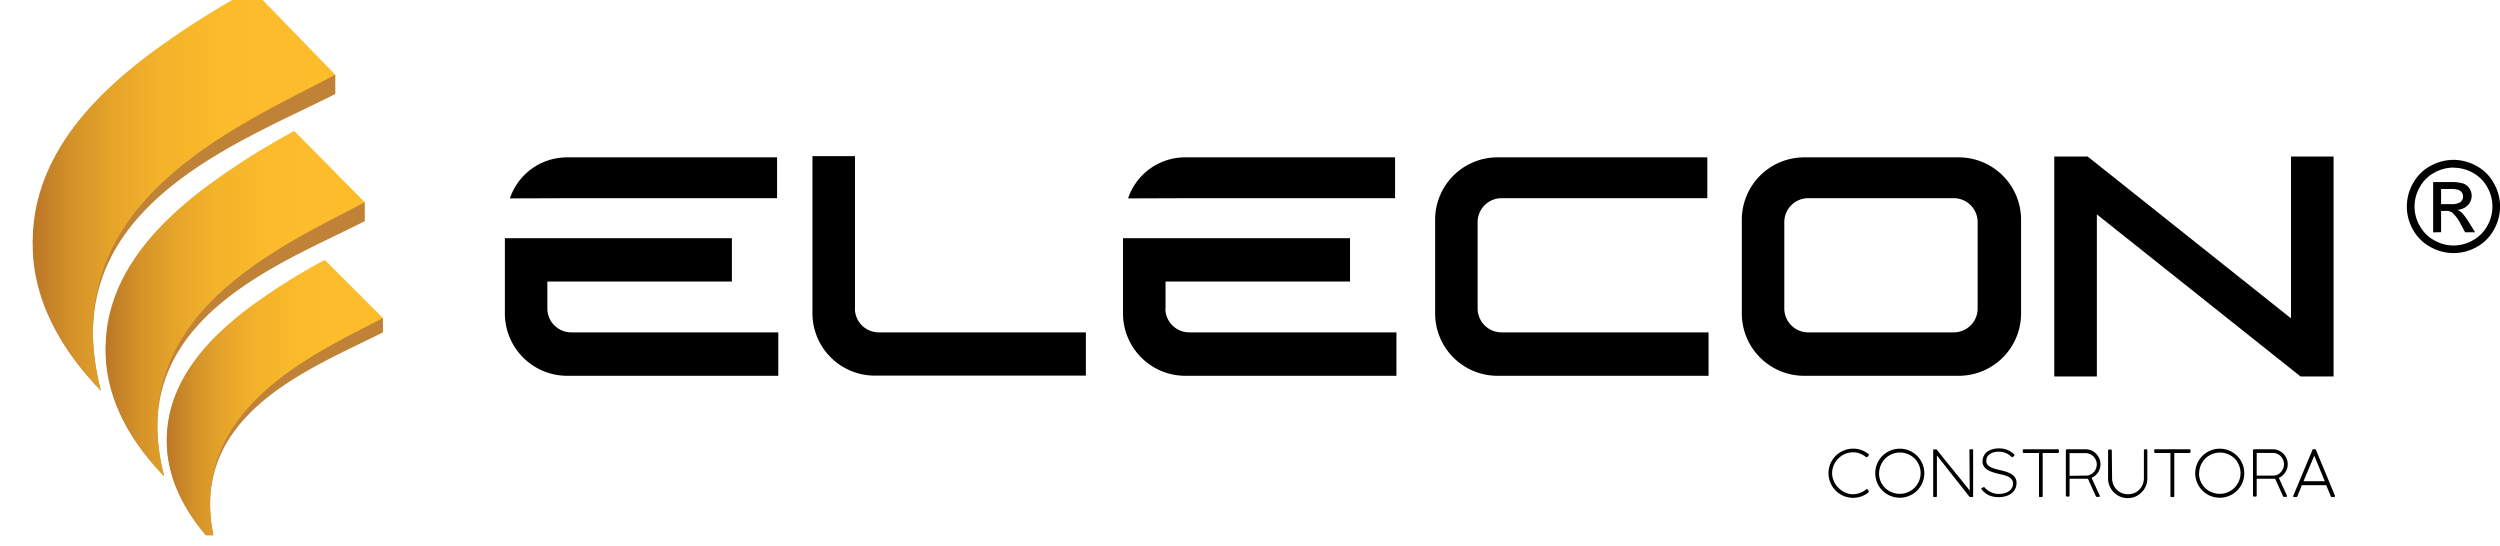
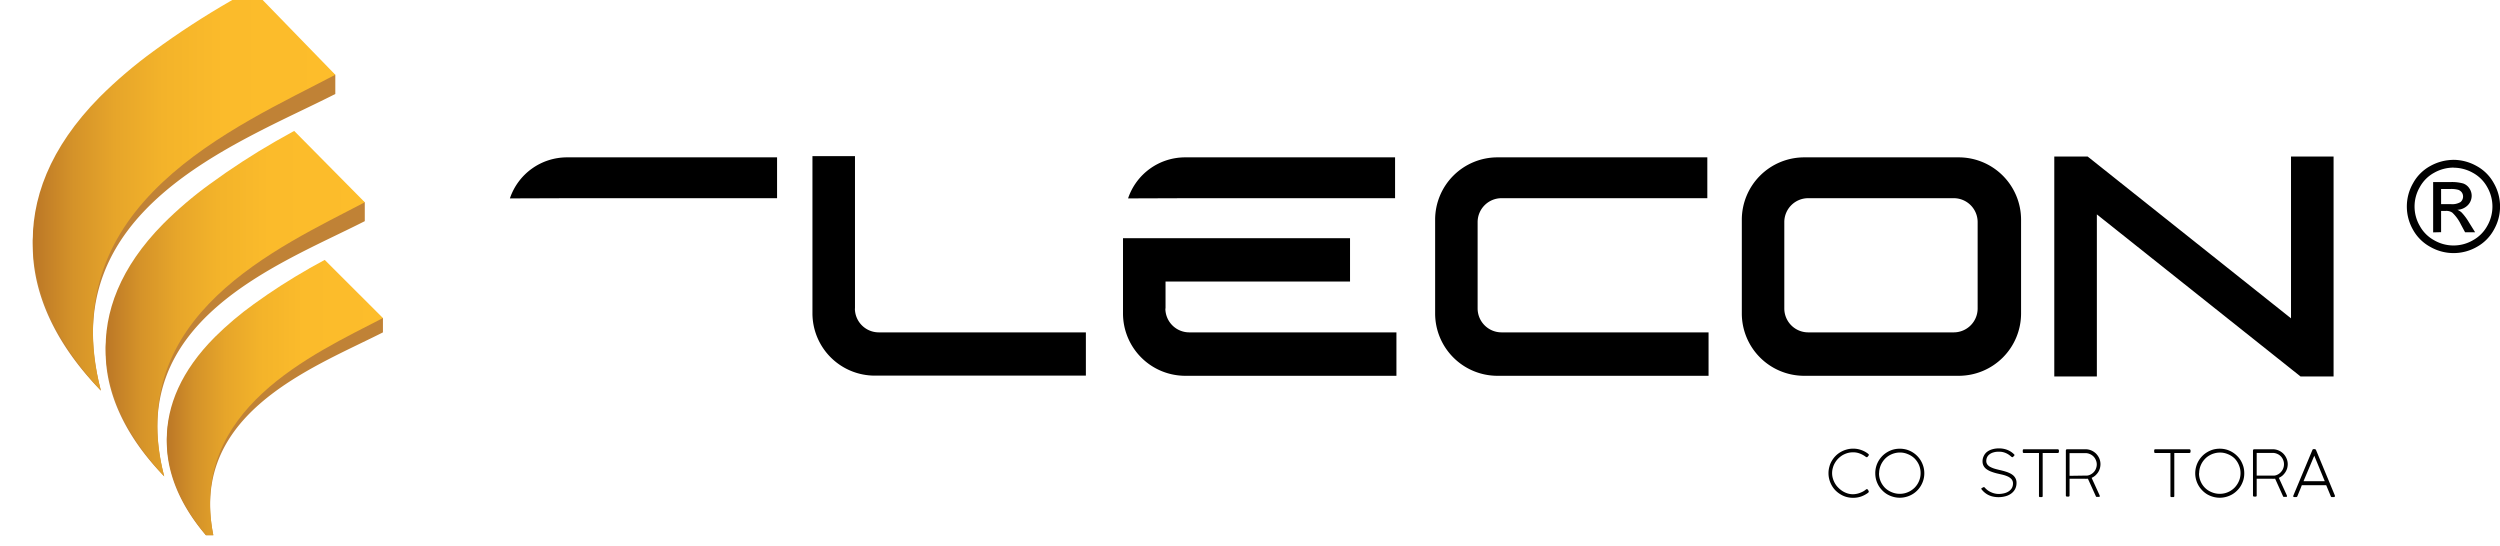
<svg xmlns="http://www.w3.org/2000/svg" xmlns:xlink="http://www.w3.org/1999/xlink" viewBox="0 0 587.82 128.42">
  <defs>
    <clipPath id="a" transform="translate(2.61 0)">
      <rect width="585.22" height="125.84" style="fill:none" />
    </clipPath>
    <clipPath id="b" transform="translate(2.61 0)">
      <path d="M70.09,63.13a140.5,140.5,0,0,0-13,8.36,76.32,76.32,0,0,0-9.16,7.74c-15.86,15.91-13.62,32.84-2.09,46.61h1.71C41.67,96.28,71,83.31,87.43,74.78L73.74,61.11c-1.16.63-2.38,1.31-3.65,2" style="fill:none" />
    </clipPath>
    <linearGradient id="c" y1="125.82" x2="1" y2="125.82" gradientTransform="translate(39.23 -6298.81) scale(50.81)" gradientUnits="userSpaceOnUse">
      <stop offset="0" stop-color="#bb7727" />
      <stop offset="0.01" stop-color="#bd7927" />
      <stop offset="0.13" stop-color="#d49229" />
      <stop offset="0.27" stop-color="#e6a52a" />
      <stop offset="0.43" stop-color="#f3b32a" />
      <stop offset="0.63" stop-color="#fbbb2b" />
      <stop offset="1" stop-color="#fdbd2b" />
    </linearGradient>
    <clipPath id="d" transform="translate(2.61 0)">
      <path d="M62.22,33.21a168.16,168.16,0,0,0-15.53,10.1,90.93,90.93,0,0,0-10.94,9.34C15.61,73.06,19.91,94.87,36,112,26.26,74.13,63,58.17,83.16,47.56L66.56,30.78c-1.37.76-2.83,1.57-4.34,2.43" style="fill:none" />
    </clipPath>
    <linearGradient id="e" y1="125.84" y2="125.84" gradientTransform="translate(24.85 -7595.07) scale(60.92)" xlink:href="#c" />
    <clipPath id="f" transform="translate(2.61 0)">
      <path d="M52,0l-.43.25A195.2,195.2,0,0,0,33.53,12,106.77,106.77,0,0,0,20.81,22.84c-23.42,23.74-18.42,49.1.3,69-11.33-44,31.7-61.94,55.12-74.26L59.15,0Z" style="fill:none" />
    </clipPath>
    <linearGradient id="g" y1="125.86" y2="125.86" gradientTransform="translate(7.71 -8907.2) scale(71.13)" xlink:href="#c" />
  </defs>
  <g style="clip-path:url(#a)">
    <path d="M76.64,74.21c-1.15.61-5.28-10.2-6.55-9.5a140.45,140.45,0,0,0-13,8.16,75.51,75.51,0,0,0-9.16,7.55c-16.86,16.51-13.27,34.15.22,48C40,97.79,70.56,86.72,87.43,78.15V74.78Z" transform="translate(2.61 0)" style="fill:#c08236;fill-rule:evenodd" />
    <path d="M64.66,38.67c-1.38.74-.93-3.58-2.44-2.74a166.32,166.32,0,0,0-15.53,9.74,90.74,90.74,0,0,0-10.94,9C15.61,74.4,19.91,95.46,36,112,26.26,75.43,63,62.27,83.16,52V47.56Z" transform="translate(2.61 0)" style="fill:#c08236;fill-rule:evenodd" />
    <path d="M59.18,6.42c-1.6.86-5.84-4-7.61-3a198.4,198.4,0,0,0-18,11.33A105.27,105.27,0,0,0,20.81,25.21c-23.42,22.92-18.42,47.41.3,66.64C9.78,49.33,52.81,34,76.23,22.1V17.59Z" transform="translate(2.61 0)" style="fill:#c08236;fill-rule:evenodd" />
  </g>
  <g style="clip-path:url(#b)">
    <rect x="34.68" y="61.11" width="55.36" height="64.73" style="fill:url(#c)" />
  </g>
  <g style="clip-path:url(#d)">
    <rect x="18.22" y="30.78" width="67.54" height="81.23" style="fill:url(#e)" />
  </g>
  <g style="clip-path:url(#f)">
    <rect width="78.84" height="91.86" style="fill:url(#g)" />
  </g>
  <g style="clip-path:url(#a)">
    <path d="M198.42,72.55V36.71h-10v37a14.66,14.66,0,0,0,14.62,14.61h49.67V78.15H204a5.62,5.62,0,0,1-5.6-5.6" transform="translate(2.61 0)" />
-     <path d="M126.09,72.55V66.2h43.39V56H116.1V73.75a14.66,14.66,0,0,0,14.62,14.61h49.67V78.15h-48.7a5.62,5.62,0,0,1-5.6-5.6" transform="translate(2.61 0)" />
    <path d="M131.69,46.6H180.1V37H130.72a14.17,14.17,0,0,0-13.44,9.65Z" transform="translate(2.61 0)" />
    <path d="M344.82,72.55V52.2a5.63,5.63,0,0,1,5.61-5.6h48.4V37H349.45a14.66,14.66,0,0,0-14.62,14.62V73.75a14.66,14.66,0,0,0,14.62,14.61h49.67V78.15H350.43a5.63,5.63,0,0,1-5.61-5.6" transform="translate(2.61 0)" />
    <path d="M462.39,72.55h0a5.62,5.62,0,0,1-5.6,5.6H422.53a5.62,5.62,0,0,1-5.6-5.6V52.2a5.62,5.62,0,0,1,5.6-5.6h34.26a5.62,5.62,0,0,1,5.6,5.6ZM458,37H421.56a14.67,14.67,0,0,0-14.62,14.63V73.74a14.66,14.66,0,0,0,14.62,14.62H458A14.66,14.66,0,0,0,472.6,73.74V51.58A14.67,14.67,0,0,0,458,37" transform="translate(2.61 0)" />
    <polygon points="538.68 36.8 538.68 74.85 490.86 36.8 483.02 36.8 483.02 88.51 493.03 88.51 493.03 50.41 540.91 88.51 548.69 88.51 548.69 36.8 538.68 36.8" />
    <path d="M271.44,72.55V66.2h43.38V56H261.44V73.75a14.66,14.66,0,0,0,14.62,14.61h49.67V78.15H277a5.62,5.62,0,0,1-5.6-5.6" transform="translate(2.61 0)" />
    <path d="M277,46.6h48.41V37H276.06a14.15,14.15,0,0,0-13.43,9.65Z" transform="translate(2.61 0)" />
    <path d="M436.65,106.72a.29.29,0,0,1,.16.23.25.25,0,0,1-.06.16l-.2.26a.44.44,0,0,1-.11.09.14.14,0,0,1-.1.05.62.62,0,0,1-.31-.14,5.69,5.69,0,0,0-1.39-.75,4.32,4.32,0,0,0-1.53-.27,4.91,4.91,0,0,0-1.33.18,5.68,5.68,0,0,0-1.18.51,5.52,5.52,0,0,0-1,.79,4.89,4.89,0,0,0-.76,1,4.4,4.4,0,0,0-.49,1.16,4.46,4.46,0,0,0-.18,1.26,4.32,4.32,0,0,0,.19,1.28,5.06,5.06,0,0,0,.51,1.17,4.77,4.77,0,0,0,.79,1,5.72,5.72,0,0,0,1,.8,5.41,5.41,0,0,0,1.15.52,4.34,4.34,0,0,0,1.24.19,4.43,4.43,0,0,0,.8-.08,4.63,4.63,0,0,0,.81-.22,6.13,6.13,0,0,0,.79-.35,4.33,4.33,0,0,0,.7-.48.34.34,0,0,1,.19-.07.35.35,0,0,1,.28.19l.11.19a.33.33,0,0,1,.06.19.39.39,0,0,1-.15.28,6.33,6.33,0,0,1-1.64.88,5.75,5.75,0,0,1-1.91.31,6,6,0,0,1-1.53-.2,5.4,5.4,0,0,1-1.37-.59,6,6,0,0,1-1.18-.9,5.5,5.5,0,0,1-.9-1.18,6,6,0,0,1-.58-1.38,5.69,5.69,0,0,1-.21-1.55,5.52,5.52,0,0,1,.21-1.52,5,5,0,0,1,.58-1.38,5.7,5.7,0,0,1,.9-1.17,5.5,5.5,0,0,1,1.18-.9,5.91,5.91,0,0,1,1.39-.58,5.61,5.61,0,0,1,1.54-.21,5.52,5.52,0,0,1,1.89.32,5.58,5.58,0,0,1,1.66.91" transform="translate(2.61 0)" />
    <path d="M438.32,111.28a5.69,5.69,0,0,1,.78-2.92,6.29,6.29,0,0,1,.9-1.17,6,6,0,0,1,1.17-.9,6,6,0,0,1,1.38-.59,6,6,0,0,1,3.06,0,5.78,5.78,0,0,1,3.45,2.66,6,6,0,0,1,.58,1.38,5.67,5.67,0,0,1,.21,1.54,5.54,5.54,0,0,1-.21,1.53,5.76,5.76,0,0,1-.58,1.37,5.66,5.66,0,0,1-3.45,2.64,5.68,5.68,0,0,1-3.06,0,6,6,0,0,1-1.38-.57,5.41,5.41,0,0,1-1.17-.91,5.92,5.92,0,0,1-.9-1.16,6.13,6.13,0,0,1-.58-1.37,6,6,0,0,1-.2-1.53m.88,0a4.85,4.85,0,0,0,.38,1.9,5.18,5.18,0,0,0,1.05,1.55,4.9,4.9,0,0,0,1.56,1,4.81,4.81,0,0,0,1.9.38,5,5,0,0,0,1.29-.17,5.26,5.26,0,0,0,1.17-.49,5.48,5.48,0,0,0,1-.76,4.88,4.88,0,0,0,.77-1,5.18,5.18,0,0,0,.49-1.16,5,5,0,0,0-.21-3.2,5,5,0,0,0-1.05-1.54,4.73,4.73,0,0,0-1.55-1,4.63,4.63,0,0,0-1.89-.39,4.69,4.69,0,0,0-1.3.18,4.89,4.89,0,0,0-2.16,1.25,5.21,5.21,0,0,0-.76,1,4.67,4.67,0,0,0-.49,1.17,4.57,4.57,0,0,0-.18,1.29" transform="translate(2.61 0)" />
-     <path d="M460.46,105.89a.24.24,0,0,1,.27-.26h.34c.18,0,.26.09.26.24v10.77c0,.16-.1.24-.28.24h-.35a.35.35,0,0,1-.26-.11l-7.63-9.68v9.52c0,.18-.09.27-.28.27h-.32a.24.24,0,0,1-.27-.27v-10.7c0-.07,0-.12,0-.16a.18.18,0,0,1,.09-.08.65.65,0,0,1,.22,0h.41a.19.19,0,0,1,.14.08l1.86,2.34,2,2.46,2,2.46c.65.81,1.28,1.59,1.87,2.34Z" transform="translate(2.61 0)" />
    <path d="M463.32,114.86l.25-.23a.36.36,0,0,1,.25-.08.2.2,0,0,1,.15,0l.09.1a5.26,5.26,0,0,0,.7.64,4.41,4.41,0,0,0,.82.46,4,4,0,0,0,.87.29,3.92,3.92,0,0,0,.89.1,5.48,5.48,0,0,0,1.21-.14,3.35,3.35,0,0,0,1.08-.43,2.49,2.49,0,0,0,.78-.77,2.17,2.17,0,0,0,.29-1.14,1.51,1.51,0,0,0-.15-.68,1.48,1.48,0,0,0-.41-.52,2.75,2.75,0,0,0-.59-.39,6.94,6.94,0,0,0-.73-.29q-.37-.12-.78-.21l-.78-.18a11.65,11.65,0,0,1-1.64-.48,4.66,4.66,0,0,1-1.16-.61,2.26,2.26,0,0,1-.69-.8,2.19,2.19,0,0,1-.23-1,2.72,2.72,0,0,1,.28-1.26,2.67,2.67,0,0,1,.78-1,3.71,3.71,0,0,1,1.23-.6,5.37,5.37,0,0,1,1.61-.21,5.29,5.29,0,0,1,1.87.33,4.55,4.55,0,0,1,1.58,1,2.06,2.06,0,0,0,.15.15.2.2,0,0,1,0,.13.21.21,0,0,1-.07.13l-.23.23-.11.09a.12.12,0,0,1-.09,0,.49.49,0,0,1-.27-.14,5.79,5.79,0,0,0-.55-.43,4.15,4.15,0,0,0-1.41-.62,3.9,3.9,0,0,0-.94-.09,4.16,4.16,0,0,0-1.29.17,2.73,2.73,0,0,0-.92.46,1.92,1.92,0,0,0-.56.69,2,2,0,0,0-.18.83,1.4,1.4,0,0,0,.11.6,1.45,1.45,0,0,0,.34.48,2.21,2.21,0,0,0,.51.36,6.24,6.24,0,0,0,.63.28,7.16,7.16,0,0,0,.7.22l.75.19c.29.06.6.14.91.22s.62.18.93.28a7.45,7.45,0,0,1,.86.38,3.42,3.42,0,0,1,.71.52,2.47,2.47,0,0,1,.48.71,2.2,2.2,0,0,1,.18.93,3.11,3.11,0,0,1-.33,1.46,3.07,3.07,0,0,1-.91,1.05,3.92,3.92,0,0,1-1.35.64,6.34,6.34,0,0,1-1.66.22,6.1,6.1,0,0,1-1.13-.11,4.73,4.73,0,0,1-1.05-.32,4.36,4.36,0,0,1-.95-.57,4.55,4.55,0,0,1-.82-.82.42.42,0,0,1-.08-.12.21.21,0,0,1,0-.12.19.19,0,0,1,.07-.12" transform="translate(2.61 0)" />
    <path d="M481.2,105.63a.32.32,0,0,1,.2.07.28.28,0,0,1,.1.21v.31a.32.32,0,0,1-.08.21.29.29,0,0,1-.22.08h-3.52V116.6a.24.24,0,0,1-.28.28h-.31a.24.24,0,0,1-.28-.28V106.51h-3.55c-.17,0-.26-.1-.26-.29v-.31a.33.33,0,0,1,.06-.21.32.32,0,0,1,.2-.07Z" transform="translate(2.61 0)" />
    <path d="M487.76,105.63a3.55,3.55,0,0,1,1.38.29,3.71,3.71,0,0,1,1.11.76,3.93,3.93,0,0,1,.75,1.12,3.52,3.52,0,0,1,.27,1.37,3.88,3.88,0,0,1-.15,1,3.62,3.62,0,0,1-.43.91,4.67,4.67,0,0,1-.66.75,3.84,3.84,0,0,1-.84.53l1.9,4.16a.63.63,0,0,1,0,.14.27.27,0,0,1,0,.11s0,0-.09.06l-.21,0h-.41a.19.19,0,0,1-.19-.14l-1.87-4.12-.3,0a2,2,0,0,1-.35,0H484v3.92a.23.23,0,0,1-.27.27h-.32a.25.25,0,0,1-.28-.27V105.88a.63.63,0,0,1,.11-.19.21.21,0,0,1,.17-.06Zm-.44,6.2h.12l.59,0a1.92,1.92,0,0,0,.57-.11,2.76,2.76,0,0,0,.72-.38,2.8,2.8,0,0,0,.57-.57,2.45,2.45,0,0,0,.37-.74,2.6,2.6,0,0,0,.14-.84,2.56,2.56,0,0,0-.21-1,2.61,2.61,0,0,0-.56-.86,2.76,2.76,0,0,0-.85-.57,2.58,2.58,0,0,0-1-.22H484v5.34Z" transform="translate(2.61 0)" />
-     <path d="M494,112.37a4,4,0,0,0,.28,1.51,3.63,3.63,0,0,0,.77,1.21,3.67,3.67,0,0,0,1.18.82,3.91,3.91,0,0,0,1.51.29,4,4,0,0,0,1.52-.29,3.67,3.67,0,0,0,1.18-.82,3.9,3.9,0,0,0,.77-1.21,4.17,4.17,0,0,0,.27-1.51V105.9a.27.27,0,0,1,.08-.19.29.29,0,0,1,.21-.08H502a.38.38,0,0,1,.21.07.25.25,0,0,1,.08.21v6.58a4.57,4.57,0,0,1-.37,1.83,4.45,4.45,0,0,1-1,1.45,4.39,4.39,0,0,1-1.46,1,4.64,4.64,0,0,1-1.79.35,5.06,5.06,0,0,1-1.23-.16,4.68,4.68,0,0,1-1.1-.47,5.49,5.49,0,0,1-.93-.72,5,5,0,0,1-.72-.94,4.93,4.93,0,0,1-.47-1.1,4.49,4.49,0,0,1-.16-1.22v-6.55a.25.25,0,0,1,.07-.19.21.21,0,0,1,.19-.09h.33a.29.29,0,0,1,.19.08.25.25,0,0,1,.09.19Z" transform="translate(2.61 0)" />
    <path d="M512.14,105.63a.33.33,0,0,1,.21.07.28.28,0,0,1,.1.21v.31a.32.32,0,0,1-.08.21.3.3,0,0,1-.23.08h-3.51V116.6a.24.24,0,0,1-.28.28H508a.24.24,0,0,1-.28-.28V106.51h-3.55c-.18,0-.27-.1-.27-.29v-.31a.33.33,0,0,1,.07-.21.32.32,0,0,1,.2-.07Z" transform="translate(2.61 0)" />
    <path d="M513.55,111.28a5.83,5.83,0,0,1,.79-2.92,6.29,6.29,0,0,1,.9-1.17,5.7,5.7,0,0,1,1.17-.9,6.16,6.16,0,0,1,1.37-.59,6.1,6.1,0,0,1,1.55-.2,6,6,0,0,1,1.52.2,6,6,0,0,1,1.38.59,5.64,5.64,0,0,1,1.16.9,5.41,5.41,0,0,1,.91,1.17,6.49,6.49,0,0,1,.58,1.38,5.66,5.66,0,0,1,.2,1.54,5.54,5.54,0,0,1-.2,1.53,6.2,6.2,0,0,1-.58,1.37,5.41,5.41,0,0,1-.91,1.17,5.64,5.64,0,0,1-1.16.9,6,6,0,0,1-1.38.57,5.59,5.59,0,0,1-1.53.21,5.67,5.67,0,0,1-1.54-.21,6,6,0,0,1-1.38-.57,5.61,5.61,0,0,1-1.16-.91,5.92,5.92,0,0,1-.9-1.16,5.7,5.7,0,0,1-.58-1.37,5.59,5.59,0,0,1-.21-1.53m.89,0a4.82,4.82,0,0,0,1.43,3.45,4.75,4.75,0,0,0,1.55,1,4.86,4.86,0,0,0,1.91.38,5.07,5.07,0,0,0,1.29-.17,4.93,4.93,0,0,0,2.15-1.25,5.08,5.08,0,0,0,1.26-2.15,5.15,5.15,0,0,0,.17-1.3,4.72,4.72,0,0,0-.39-1.9,4.81,4.81,0,0,0-1-1.54,4.73,4.73,0,0,0-1.55-1,4.63,4.63,0,0,0-1.89-.39,4.71,4.71,0,0,0-1.31.18,4.4,4.4,0,0,0-1.16.49,4.35,4.35,0,0,0-1,.76,5.26,5.26,0,0,0-.77,1,5.07,5.07,0,0,0-.49,1.17,5,5,0,0,0-.17,1.29" transform="translate(2.61 0)" />
    <path d="M531.79,105.63a3.46,3.46,0,0,1,1.37.29,3.64,3.64,0,0,1,1.12.76,3.7,3.7,0,0,1,.74,1.12,3.36,3.36,0,0,1,.28,1.37,3.88,3.88,0,0,1-.15,1,3.65,3.65,0,0,1-.44.91,4.17,4.17,0,0,1-.65.75,3.91,3.91,0,0,1-.85.53l1.9,4.16a.33.33,0,0,1,0,.14.31.31,0,0,1,0,.11.12.12,0,0,1-.09.06l-.21,0h-.41a.2.2,0,0,1-.2-.14l-1.86-4.12-.3,0a2.06,2.06,0,0,1-.36,0H528v3.92a.23.23,0,0,1-.27.27h-.32a.25.25,0,0,1-.28-.27V105.88a1,1,0,0,1,.1-.19.23.23,0,0,1,.18-.06Zm-.44,6.2h.12l.58,0a1.8,1.8,0,0,0,.57-.11,2.68,2.68,0,0,0,1.3-1,2.45,2.45,0,0,0,.37-.74,2.59,2.59,0,0,0,.13-.84,2.56,2.56,0,0,0-.2-1,2.56,2.56,0,0,0-1.41-1.43,2.58,2.58,0,0,0-1-.22H528v5.34Z" transform="translate(2.61 0)" />
    <path d="M536.61,116.61c0-.11.07-.22.11-.32l.11-.27,4.26-10.19a.46.46,0,0,1,.09-.15.18.18,0,0,1,.17-.07h.32a.18.18,0,0,1,.17.07l.11.13,4.44,10.71s0,0,0,.07a.32.32,0,0,1,0,.08q0,.19-.24.21h-.46a.27.27,0,0,1-.27-.21l-1.07-2.58h-5.74c-.19.49-.38,1-.56,1.39l-.49,1.21a.27.27,0,0,1-.26.18h-.47c-.16,0-.24-.08-.24-.2v-.07m2.42-3.45h5l-2.47-6Z" transform="translate(2.61 0)" />
    <path d="M574.26,37.58A11.27,11.27,0,0,1,579.65,39a10.14,10.14,0,0,1,4.1,4.06,11,11,0,0,1,0,11,10.18,10.18,0,0,1-4,4,11,11,0,0,1-10.91,0,10.21,10.21,0,0,1-4.06-4,11,11,0,0,1,0-11,10.14,10.14,0,0,1,4.1-4.06,11.3,11.3,0,0,1,5.39-1.41m0,1.82a9.27,9.27,0,0,0-4.49,1.18A8.46,8.46,0,0,0,566.35,44a9.07,9.07,0,0,0,0,9.12,8.48,8.48,0,0,0,3.39,3.38,9.08,9.08,0,0,0,9.09,0,8.52,8.52,0,0,0,3.38-3.38,9.13,9.13,0,0,0,0-9.12,8.46,8.46,0,0,0-3.42-3.39,9.3,9.3,0,0,0-4.49-1.18m-4.81,15.21V42.81h4.06a9.91,9.91,0,0,1,3,.33A2.88,2.88,0,0,1,578,44.28a3.08,3.08,0,0,1,.55,1.73,3.16,3.16,0,0,1-.92,2.25,3.68,3.68,0,0,1-2.45,1.07,3.43,3.43,0,0,1,1,.63,13,13,0,0,1,1.74,2.34l1.44,2.31H577l-1-1.86A9.44,9.44,0,0,0,574,50a2.46,2.46,0,0,0-1.52-.41h-1.12v5ZM571.36,48h2.31a3.83,3.83,0,0,0,2.26-.49,1.71,1.71,0,0,0,.31-2.25,1.8,1.8,0,0,0-.81-.62,6.16,6.16,0,0,0-1.91-.2h-2.16Z" transform="translate(2.61 0)" />
  </g>
</svg>